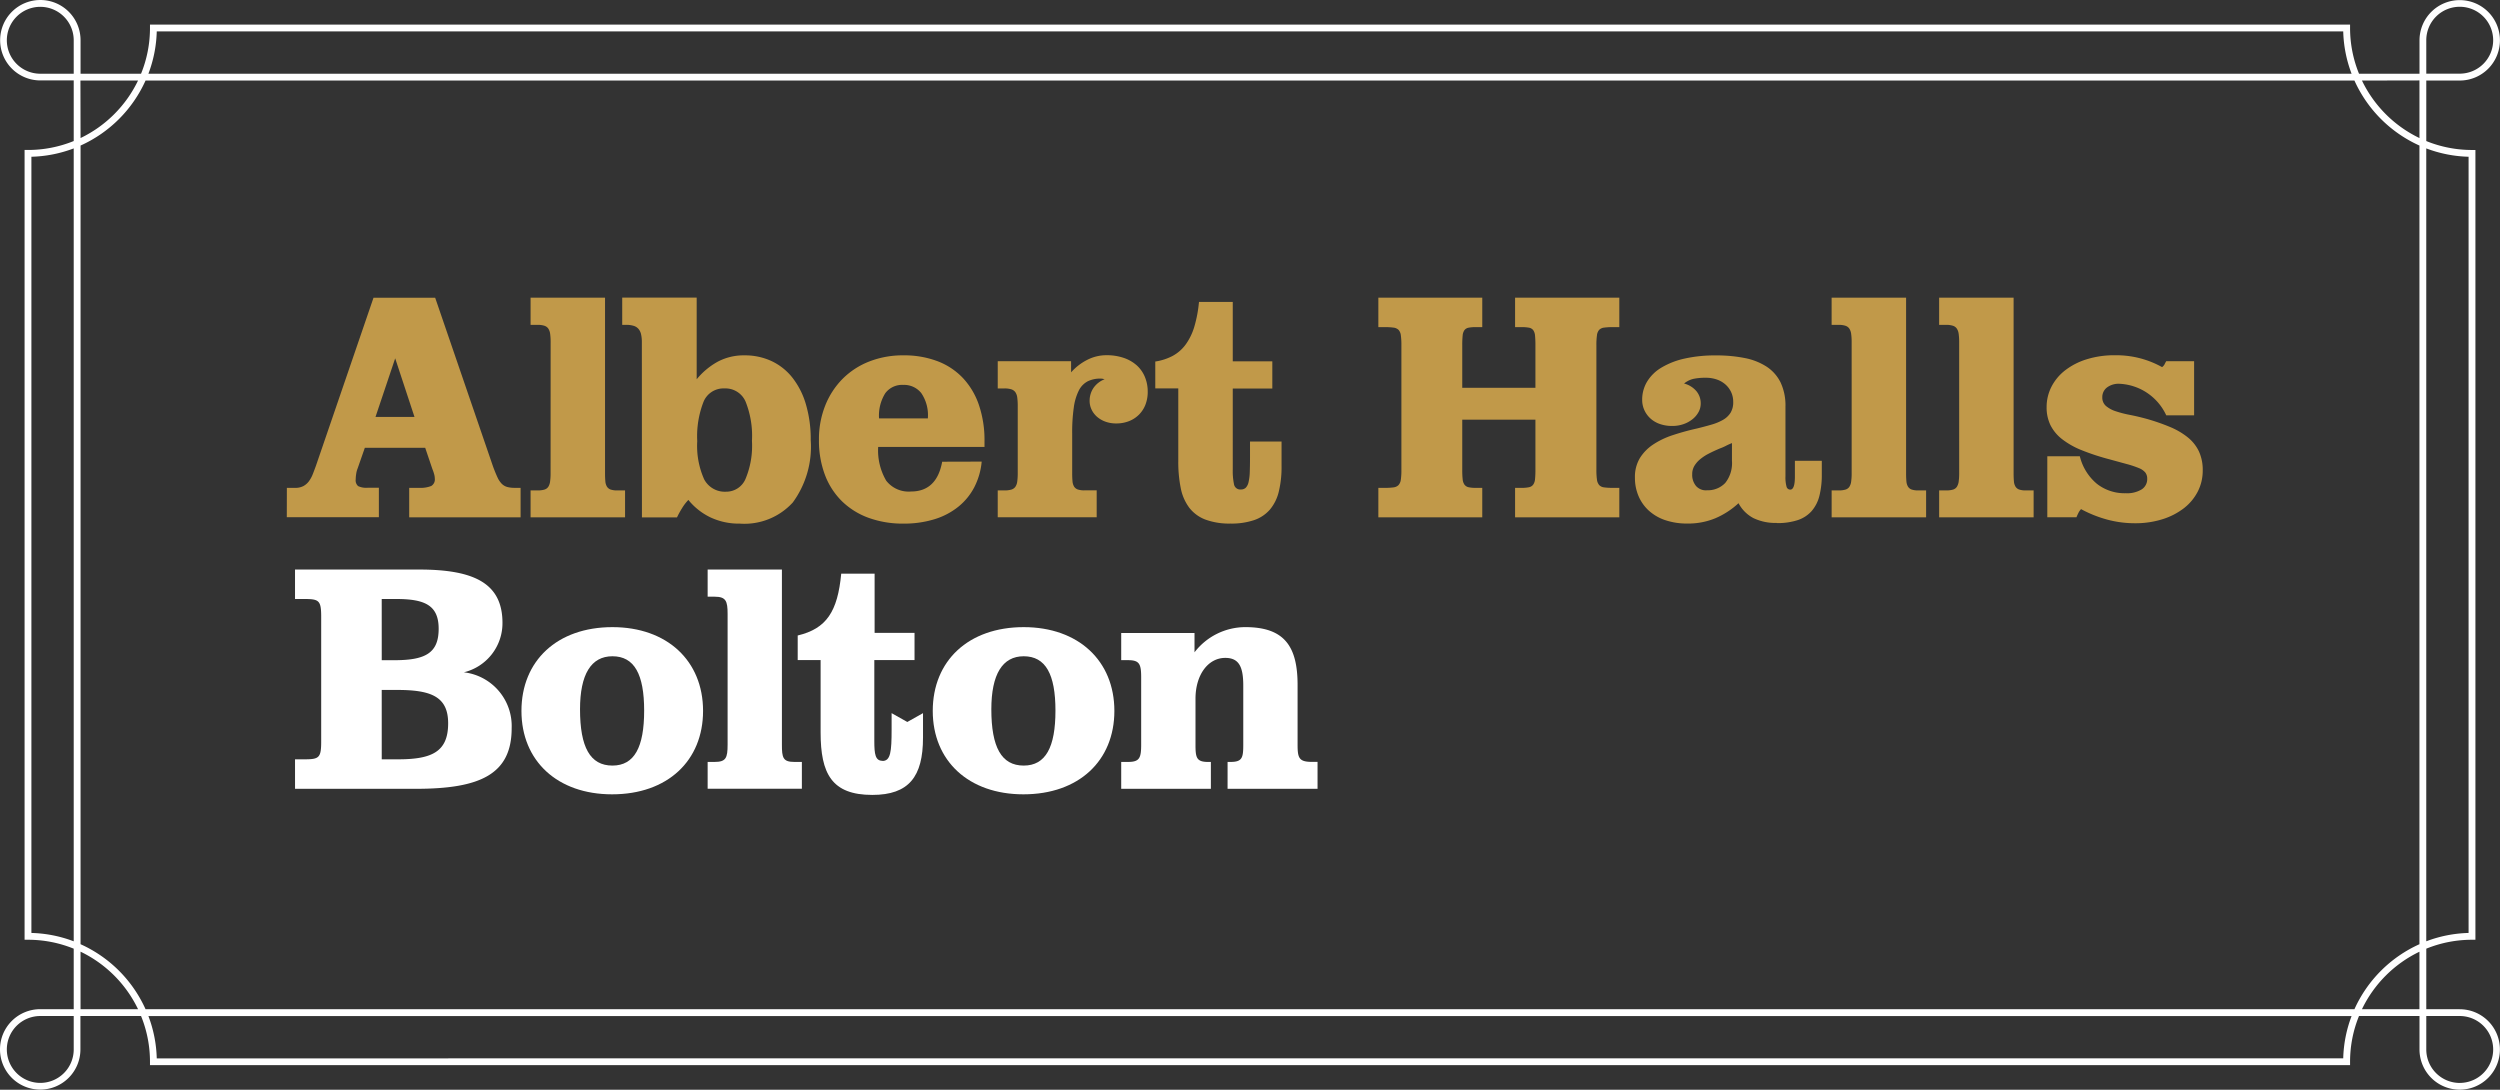
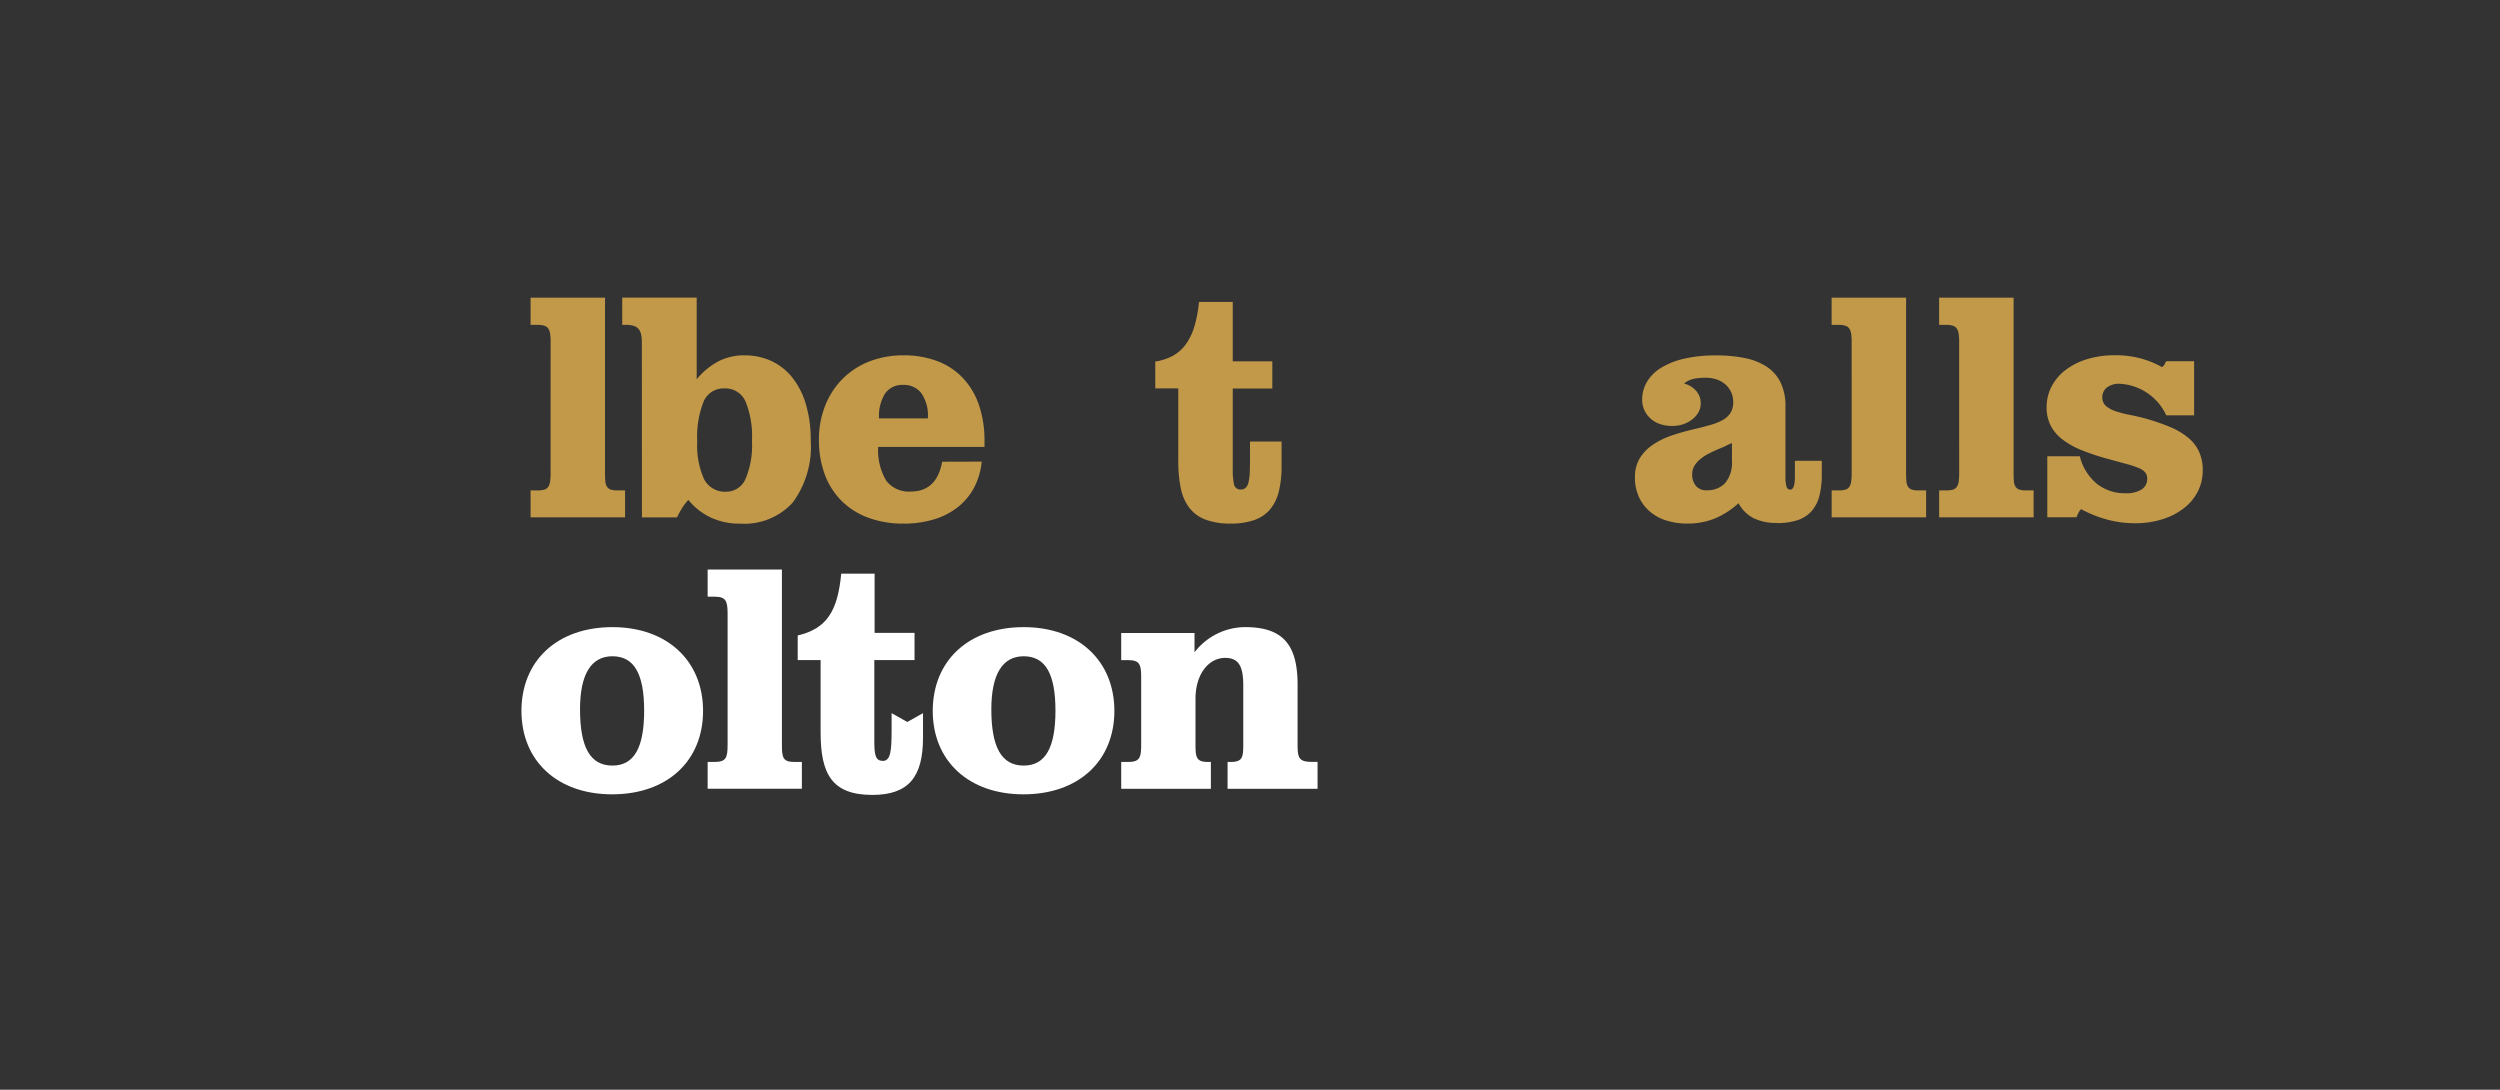
<svg xmlns="http://www.w3.org/2000/svg" width="155.421" height="67.747" viewBox="0 0 155.421 67.747">
  <rect x="0" y="0" width="155.421" height="67.747" fill="#333333" stroke="none" />
  <g id="Group_3211" data-name="Group 3211" transform="translate(-37.652 -3841.127)">
    <g id="Group_3210" data-name="Group 3210" transform="translate(6606 -6218)">
      <g id="Group_3208" data-name="Group 3208">
-         <path id="Path_42539" data-name="Path 42539" d="M267.325,527.864h.59c.916,0,1.037-.1,1.037-1.119v-7.729c0-1.017-.122-1.119-1.037-1.119h-.59v-1.831h7.731c3.438,0,5.166.876,5.166,3.316a3.143,3.143,0,0,1-2.4,3.072,3.364,3.364,0,0,1,2.971,3.478c0,2.869-1.973,3.765-5.94,3.765h-7.527Zm5.391-6.163h.814c1.932,0,2.725-.469,2.725-1.953,0-1.444-.834-1.851-2.624-1.851h-.916Zm0,6.163h1.017c2.1,0,3.112-.467,3.112-2.238,0-1.646-1.038-2.075-3.154-2.075h-.976Z" transform="translate(-6817.332 9578.469)" fill="#fff" />
        <path id="Path_42540" data-name="Path 42540" d="M483.789,573.468c0,3.092-2.2,5.187-5.656,5.187-3.4,0-5.634-2.075-5.634-5.187s2.217-5.207,5.656-5.207c3.4,0,5.634,2.095,5.634,5.207m-7.649-.1c0,2.36.63,3.5,2.015,3.5,1.363,0,1.972-1.139,1.972-3.418,0-2.258-.609-3.378-1.972-3.378-1.323,0-2.015,1.119-2.015,3.3" transform="translate(-7008.429 9529.854)" fill="#fff" />
        <path id="Path_42541" data-name="Path 42541" d="M641.633,517.765h-.427v-1.688h4.617v10.884c0,.812.062,1.077.774,1.077h.467v1.668h-5.858v-1.668h.427c.712,0,.814-.243.814-1.077v-8.118c0-.812-.1-1.078-.814-1.078" transform="translate(-7165.561 9578.457)" fill="#fff" />
        <path id="Path_42542" data-name="Path 42542" d="M728,531.567c.509,0,.571-.57.571-1.973v-1l.976.549.976-.549v1.525c0,2.42-.874,3.559-3.152,3.559-2.522,0-3.214-1.321-3.214-3.885v-4.5h-1.424v-1.526c1.791-.427,2.482-1.484,2.706-3.845h2.075v3.681h2.482v1.69h-2.5v5.024c0,.834.062,1.241.509,1.241" transform="translate(-7241.489 9574.868)" fill="#fff" />
        <path id="Path_42543" data-name="Path 42543" d="M856.476,573.468c0,3.092-2.2,5.187-5.656,5.187-3.4,0-5.635-2.075-5.635-5.187s2.217-5.207,5.655-5.207c3.4,0,5.636,2.095,5.636,5.207m-7.649-.1c0,2.36.63,3.5,2.013,3.5,1.364,0,1.973-1.139,1.973-3.418,0-2.258-.609-3.378-1.973-3.378-1.321,0-2.013,1.119-2.013,3.3" transform="translate(-7355.545 9529.854)" fill="#fff" />
        <path id="Path_42544" data-name="Path 42544" d="M1022.571,576.63h.183c.732,0,.792-.264.792-1.078V571.89c0-1.139-.244-1.728-1.118-1.728-1.059,0-1.852,1.037-1.852,2.542v2.849c0,.814.06,1.078.792,1.078h.164V578.3h-5.574V576.63h.427c.712,0,.814-.244.814-1.078v-4.17c0-.834-.1-1.079-.814-1.079h-.427v-1.688h4.557v1.2a3.991,3.991,0,0,1,3.154-1.566c2.44,0,3.254,1.2,3.254,3.6v3.7c0,.834.082,1.078.894,1.078h.347V578.3h-5.594Z" transform="translate(-7514.602 9529.865)" fill="#fff" />
      </g>
-       <path id="Path_42545" data-name="Path 42545" d="M152.917,62.739h-2.079V58.978a7.541,7.541,0,0,1,2.843-.555h.212V9.324h-.212a7.54,7.54,0,0,1-2.843-.555V5.007h2.079a2.5,2.5,0,1,0-2.5-2.5V4.583h-3.761A7.542,7.542,0,0,1,146.1,1.74V1.528H9.324V1.74a7.54,7.54,0,0,1-.555,2.843H5.008V2.5a2.5,2.5,0,1,0-2.5,2.5H4.583V8.768a7.539,7.539,0,0,1-2.843.555H1.528v49.1H1.74a7.541,7.541,0,0,1,2.843.555v3.761H2.5a2.5,2.5,0,1,0,2.5,2.5V63.164H8.769a7.54,7.54,0,0,1,.555,2.843v.212H146.1v-.212a7.542,7.542,0,0,1,.555-2.843h3.761v2.079a2.5,2.5,0,1,0,2.5-2.5m.552-52.994V58a7.962,7.962,0,0,0-2.631.519V9.226a7.962,7.962,0,0,0,2.631.519M150.413,58.7a8.056,8.056,0,0,0-4.042,4.042H9.049A8.055,8.055,0,0,0,5.008,58.7V9.049A8.055,8.055,0,0,0,9.049,5.007H146.371a8.056,8.056,0,0,0,4.042,4.042ZM150.838,2.5a2.079,2.079,0,1,1,2.079,2.079h-2.079Zm-.424,2.5V8.583a7.633,7.633,0,0,1-3.575-3.575ZM9.745,1.952h135.93a7.958,7.958,0,0,0,.519,2.631H9.226a7.961,7.961,0,0,0,.519-2.631M2.5,4.583A2.079,2.079,0,1,1,4.583,2.5V4.583Zm2.5.424H8.582A7.632,7.632,0,0,1,5.008,8.582ZM1.952,58V9.745a7.96,7.96,0,0,0,2.631-.519V58.52A7.96,7.96,0,0,0,1.952,58m2.631,7.242A2.079,2.079,0,1,1,2.5,63.164H4.583Zm.424-2.5V59.164a7.633,7.633,0,0,1,3.575,3.575Zm140.668,3.055H9.745a7.963,7.963,0,0,0-.519-2.631H146.194a7.958,7.958,0,0,0-.519,2.631m1.163-3.055a7.632,7.632,0,0,1,3.575-3.575v3.575Zm6.079,4.583a2.082,2.082,0,0,1-2.079-2.079V63.164h2.079a2.079,2.079,0,1,1,0,4.159" transform="translate(-6568.348 10059.127)" fill="#fff" />
      <g id="Group_3209" data-name="Group 3209">
-         <path id="Path_42546" data-name="Path 42546" d="M259.925,281.533h.508a1.076,1.076,0,0,0,.513-.109,1.05,1.05,0,0,0,.348-.3,1.925,1.925,0,0,0,.244-.448q.1-.254.2-.533l3.574-10.432h3.832l3.6,10.5q.149.4.269.657a1.4,1.4,0,0,0,.269.408.78.78,0,0,0,.338.2,1.7,1.7,0,0,0,.468.055h.368v1.832H267.53v-1.832h.607a1.81,1.81,0,0,0,.761-.114.469.469,0,0,0,.224-.463,1.057,1.057,0,0,0-.04-.269,2.628,2.628,0,0,0-.109-.319l-.448-1.324h-3.753l-.448,1.284a1.4,1.4,0,0,0-.09.343,2.443,2.443,0,0,0-.03.343.468.468,0,0,0,.154.413,1.181,1.181,0,0,0,.6.1h.687v1.832h-5.724Zm7.934-4.41-1.2-3.643-1.224,3.643Z" transform="translate(-6810.439 9807.924)" fill="#c19949" />
        <path id="Path_42547" data-name="Path 42547" d="M482.047,272.474a3.631,3.631,0,0,0-.03-.513.783.783,0,0,0-.114-.328.47.47,0,0,0-.244-.179,1.357,1.357,0,0,0-.428-.055H480.8v-1.692h4.629v10.91q0,.3.02.508a.746.746,0,0,0,.1.333.444.444,0,0,0,.229.179,1.259,1.259,0,0,0,.418.055h.478v1.672H480.8v-1.672h.428a1.48,1.48,0,0,0,.428-.05.444.444,0,0,0,.244-.174.789.789,0,0,0,.114-.334,3.739,3.739,0,0,0,.03-.518Z" transform="translate(-7016.163 9807.924)" fill="#c19949" />
        <path id="Path_42548" data-name="Path 42548" d="M564.977,272.474a2.218,2.218,0,0,0-.045-.473.8.8,0,0,0-.154-.338.642.642,0,0,0-.3-.2,1.547,1.547,0,0,0-.483-.065h-.239v-1.692h4.629v5.077a4.5,4.5,0,0,1,1.319-1.1,3.444,3.444,0,0,1,1.658-.388,3.9,3.9,0,0,1,1.672.353,3.605,3.605,0,0,1,1.3,1.03,4.906,4.906,0,0,1,.841,1.657,7.631,7.631,0,0,1,.3,2.225,5.865,5.865,0,0,1-1.115,3.882,4.068,4.068,0,0,1-3.285,1.314,4.17,4.17,0,0,1-1.832-.388,3.975,3.975,0,0,1-1.374-1.085,2.831,2.831,0,0,0-.393.513,5.41,5.41,0,0,0-.314.572h-2.18Zm3.444,6.142A5.1,5.1,0,0,0,568.85,281a1.447,1.447,0,0,0,1.364.771,1.3,1.3,0,0,0,1.2-.776,5.32,5.32,0,0,0,.408-2.379,5.741,5.741,0,0,0-.4-2.454,1.362,1.362,0,0,0-1.309-.811,1.34,1.34,0,0,0-1.3.826,5.885,5.885,0,0,0-.393,2.439" transform="translate(-7093.422 9807.924)" fill="#c19949" />
        <path id="Path_42549" data-name="Path 42549" d="M752.222,328.547a4.345,4.345,0,0,1-.463,1.6,3.832,3.832,0,0,1-1,1.214,4.434,4.434,0,0,1-1.483.772,6.414,6.414,0,0,1-1.916.269,6.211,6.211,0,0,1-2.165-.358,4.627,4.627,0,0,1-1.657-1.03,4.549,4.549,0,0,1-1.06-1.637,6.038,6.038,0,0,1-.373-2.19,5.634,5.634,0,0,1,.388-2.12,4.951,4.951,0,0,1,1.08-1.663,4.8,4.8,0,0,1,1.657-1.08,5.727,5.727,0,0,1,2.13-.383,5.835,5.835,0,0,1,2.1.358,4.252,4.252,0,0,1,1.588,1.045,4.63,4.63,0,0,1,1,1.677,6.809,6.809,0,0,1,.349,2.265v.348h-6.61a3.715,3.715,0,0,0,.5,2.1,1.764,1.764,0,0,0,1.538.672q1.6,0,1.941-1.852Zm-4.878-4.768a1.3,1.3,0,0,0-1.12.523,2.623,2.623,0,0,0-.383,1.558h3.036v-.03a2.439,2.439,0,0,0-.408-1.538,1.359,1.359,0,0,0-1.125-.513" transform="translate(-7259.54 9759.277)" fill="#c19949" />
-         <path id="Path_42550" data-name="Path 42550" d="M908.653,323a3.318,3.318,0,0,1,.993-.772,2.6,2.6,0,0,1,1.2-.294,3.251,3.251,0,0,1,1.087.169,2.353,2.353,0,0,1,.808.468,1.992,1.992,0,0,1,.5.717,2.356,2.356,0,0,1,.175.916,2.183,2.183,0,0,1-.144.811,1.779,1.779,0,0,1-.408.622,1.815,1.815,0,0,1-.622.4,2.149,2.149,0,0,1-.786.139,1.935,1.935,0,0,1-.662-.109,1.637,1.637,0,0,1-.523-.3,1.367,1.367,0,0,1-.343-.448,1.245,1.245,0,0,1-.124-.548,1.431,1.431,0,0,1,.229-.786,1.483,1.483,0,0,1,.707-.557l-.13-.03a.7.7,0,0,0-.13-.01,1.729,1.729,0,0,0-.805.174,1.306,1.306,0,0,0-.545.572,3.363,3.363,0,0,0-.31,1.05,10.851,10.851,0,0,0-.1,1.608v2.469q0,.3.02.508a.745.745,0,0,0,.1.333.443.443,0,0,0,.229.179,1.258,1.258,0,0,0,.418.055h.756v1.672h-6.152V330.34h.408a1.533,1.533,0,0,0,.433-.05.469.469,0,0,0,.254-.174.746.746,0,0,0,.119-.333,3.755,3.755,0,0,0,.03-.518v-4.181a3.755,3.755,0,0,0-.03-.518.747.747,0,0,0-.119-.334.5.5,0,0,0-.254-.179A1.408,1.408,0,0,0,904.5,324h-.408v-1.692h4.559Z" transform="translate(-7410.412 9759.276)" fill="#c19949" />
        <path id="Path_42551" data-name="Path 42551" d="M1051.617,283.9a4.052,4.052,0,0,0,.08.936.392.392,0,0,0,.428.309.421.421,0,0,0,.3-.109.716.716,0,0,0,.174-.348,3.14,3.14,0,0,0,.075-.617q.015-.378.015-.906v-1h1.961V283.7a6.389,6.389,0,0,1-.174,1.588,2.709,2.709,0,0,1-.552,1.11,2.27,2.27,0,0,1-.981.652,4.377,4.377,0,0,1-1.458.214,4.3,4.3,0,0,1-1.573-.249,2.289,2.289,0,0,1-1-.737,2.986,2.986,0,0,1-.528-1.214,8.208,8.208,0,0,1-.154-1.692v-4.509H1046.8v-1.672a3.392,3.392,0,0,0,1.085-.353,2.451,2.451,0,0,0,.8-.7,3.653,3.653,0,0,0,.538-1.1,7.975,7.975,0,0,0,.294-1.553h2.1v3.693h2.459v1.692h-2.459Z" transform="translate(-7543.326 9804.412)" fill="#c19949" />
-         <path id="Path_42552" data-name="Path 42552" d="M1248.935,281.533h.388a4.007,4.007,0,0,0,.552-.03.525.525,0,0,0,.314-.144.616.616,0,0,0,.144-.338,4.18,4.18,0,0,0,.035-.612v-7.745a4.286,4.286,0,0,0-.035-.617.6.6,0,0,0-.144-.338.542.542,0,0,0-.314-.139,4.008,4.008,0,0,0-.552-.03h-.388v-1.832h6.46v1.832h-.408a2.23,2.23,0,0,0-.443.035.421.421,0,0,0-.254.149.665.665,0,0,0-.114.339,5.655,5.655,0,0,0-.025.6v2.648h4.549v-2.648a5.788,5.788,0,0,0-.025-.6.667.667,0,0,0-.115-.339.423.423,0,0,0-.259-.149,2.377,2.377,0,0,0-.458-.035h-.408v-1.832h6.48v1.832h-.4a3.914,3.914,0,0,0-.542.03.515.515,0,0,0-.309.139.616.616,0,0,0-.139.338,4.268,4.268,0,0,0-.035.617v7.745a4.163,4.163,0,0,0,.035.612.639.639,0,0,0,.139.338.5.5,0,0,0,.309.144,3.913,3.913,0,0,0,.542.03h.4v1.832h-6.48v-1.832h.408a2.083,2.083,0,0,0,.458-.04.433.433,0,0,0,.259-.159.691.691,0,0,0,.115-.338,5.517,5.517,0,0,0,.025-.587v-3.116h-4.549v3.116a5.389,5.389,0,0,0,.025.587.688.688,0,0,0,.114.338.432.432,0,0,0,.254.159,1.955,1.955,0,0,0,.443.04h.408v1.832h-6.46Z" transform="translate(-7731.593 9807.924)" fill="#c19949" />
        <path id="Path_42553" data-name="Path 42553" d="M1490.254,332.36a3.145,3.145,0,0,1-1.453-.3,2.222,2.222,0,0,1-.926-.926,5.017,5.017,0,0,1-1.453.941,4.411,4.411,0,0,1-1.712.324,4.239,4.239,0,0,1-1.384-.209,2.879,2.879,0,0,1-1.025-.592,2.607,2.607,0,0,1-.642-.906,2.887,2.887,0,0,1-.224-1.15,2.271,2.271,0,0,1,.3-1.2,2.767,2.767,0,0,1,.826-.851,5,5,0,0,1,1.224-.587,15.541,15.541,0,0,1,1.5-.413q.487-.119.9-.239a3.248,3.248,0,0,0,.717-.294,1.34,1.34,0,0,0,.473-.438,1.242,1.242,0,0,0,.17-.682,1.417,1.417,0,0,0-.13-.612,1.459,1.459,0,0,0-.353-.473,1.592,1.592,0,0,0-.538-.309,2.088,2.088,0,0,0-.692-.109,3.726,3.726,0,0,0-.742.065,1.437,1.437,0,0,0-.6.294,1.492,1.492,0,0,1,.761.468,1.174,1.174,0,0,1,.274.776,1.091,1.091,0,0,1-.134.528,1.464,1.464,0,0,1-.373.443,1.871,1.871,0,0,1-.562.309,2.09,2.09,0,0,1-.7.114,2.3,2.3,0,0,1-.761-.119,1.7,1.7,0,0,1-.587-.338,1.59,1.59,0,0,1-.383-.518,1.531,1.531,0,0,1-.139-.657,2.159,2.159,0,0,1,.3-1.115,2.573,2.573,0,0,1,.881-.871,4.821,4.821,0,0,1,1.438-.567,8.6,8.6,0,0,1,1.981-.2,8.854,8.854,0,0,1,1.782.164,3.837,3.837,0,0,1,1.359.538,2.492,2.492,0,0,1,.866.985,3.352,3.352,0,0,1,.3,1.5v4.34a2.152,2.152,0,0,0,.065.622.24.24,0,0,0,.234.194q.289,0,.288-.816v-.976h1.672v.836a5.334,5.334,0,0,1-.149,1.344,2.286,2.286,0,0,1-.483.946,2,2,0,0,1-.866.562,4,4,0,0,1-1.3.184m-4.36-2.041a1.494,1.494,0,0,0,1.155-.453,1.976,1.976,0,0,0,.418-1.379v-1.1q-.2.08-.383.174a2.864,2.864,0,0,1-.354.154q-.378.159-.7.324a2.892,2.892,0,0,0-.547.358,1.6,1.6,0,0,0-.358.418,1.006,1.006,0,0,0-.129.513,1.074,1.074,0,0,0,.234.722.823.823,0,0,0,.662.274" transform="translate(-7948.142 9759.276)" fill="#c19949" />
        <path id="Path_42554" data-name="Path 42554" d="M1660.916,272.474a3.642,3.642,0,0,0-.03-.513.775.775,0,0,0-.115-.328.468.468,0,0,0-.244-.179,1.357,1.357,0,0,0-.428-.055h-.428v-1.692h4.629v10.91q0,.3.02.508a.749.749,0,0,0,.1.333.442.442,0,0,0,.229.179,1.259,1.259,0,0,0,.418.055h.478v1.672h-5.873v-1.672h.428a1.479,1.479,0,0,0,.428-.05.443.443,0,0,0,.244-.174.782.782,0,0,0,.115-.334,3.75,3.75,0,0,0,.03-.518Z" transform="translate(-8114.15 9807.924)" fill="#c19949" />
        <path id="Path_42555" data-name="Path 42555" d="M1758.339,272.474a3.626,3.626,0,0,0-.03-.513.782.782,0,0,0-.115-.328.47.47,0,0,0-.244-.179,1.359,1.359,0,0,0-.428-.055h-.428v-1.692h4.629v10.91q0,.3.02.508a.743.743,0,0,0,.1.333.443.443,0,0,0,.229.179,1.259,1.259,0,0,0,.418.055h.478v1.672h-5.873v-1.672h.428a1.482,1.482,0,0,0,.428-.05.444.444,0,0,0,.244-.174.789.789,0,0,0,.115-.334,3.734,3.734,0,0,0,.03-.518Z" transform="translate(-8204.889 9807.924)" fill="#c19949" />
        <path id="Path_42556" data-name="Path 42556" d="M1856.659,331.5a1.054,1.054,0,0,0-.174.254q-.065.134-.114.254h-1.812v-3.793h2.021a3.224,3.224,0,0,0,1.06,1.712,2.789,2.789,0,0,0,1.787.587,1.747,1.747,0,0,0,1-.239.758.758,0,0,0,.343-.657.623.623,0,0,0-.12-.393.986.986,0,0,0-.4-.274,5.951,5.951,0,0,0-.727-.244l-1.095-.3a14.276,14.276,0,0,1-1.742-.572,4.951,4.951,0,0,1-1.22-.692,2.546,2.546,0,0,1-.716-.871,2.513,2.513,0,0,1-.234-1.11,2.768,2.768,0,0,1,.294-1.254,3.037,3.037,0,0,1,.846-1.025,4.219,4.219,0,0,1,1.339-.692,5.718,5.718,0,0,1,1.762-.254,5.83,5.83,0,0,1,2.936.737.489.489,0,0,0,.16-.184,1.8,1.8,0,0,1,.1-.184h1.732v3.365h-1.732a3.372,3.372,0,0,0-2.9-1.961,1.211,1.211,0,0,0-.791.234.746.746,0,0,0-.284.6.686.686,0,0,0,.229.547,1.8,1.8,0,0,0,.612.329,6.762,6.762,0,0,0,.871.224q.488.095,1,.234a12.748,12.748,0,0,1,1.5.518,4.5,4.5,0,0,1,1.11.652,2.5,2.5,0,0,1,.687.871,2.741,2.741,0,0,1,.234,1.175,2.845,2.845,0,0,1-.3,1.3,3.1,3.1,0,0,1-.856,1.04,4.225,4.225,0,0,1-1.334.692,5.571,5.571,0,0,1-1.727.254,6.59,6.59,0,0,1-1.712-.224,7.6,7.6,0,0,1-1.633-.652" transform="translate(-8295.629 9759.276)" fill="#c19949" />
      </g>
    </g>
  </g>
</svg>